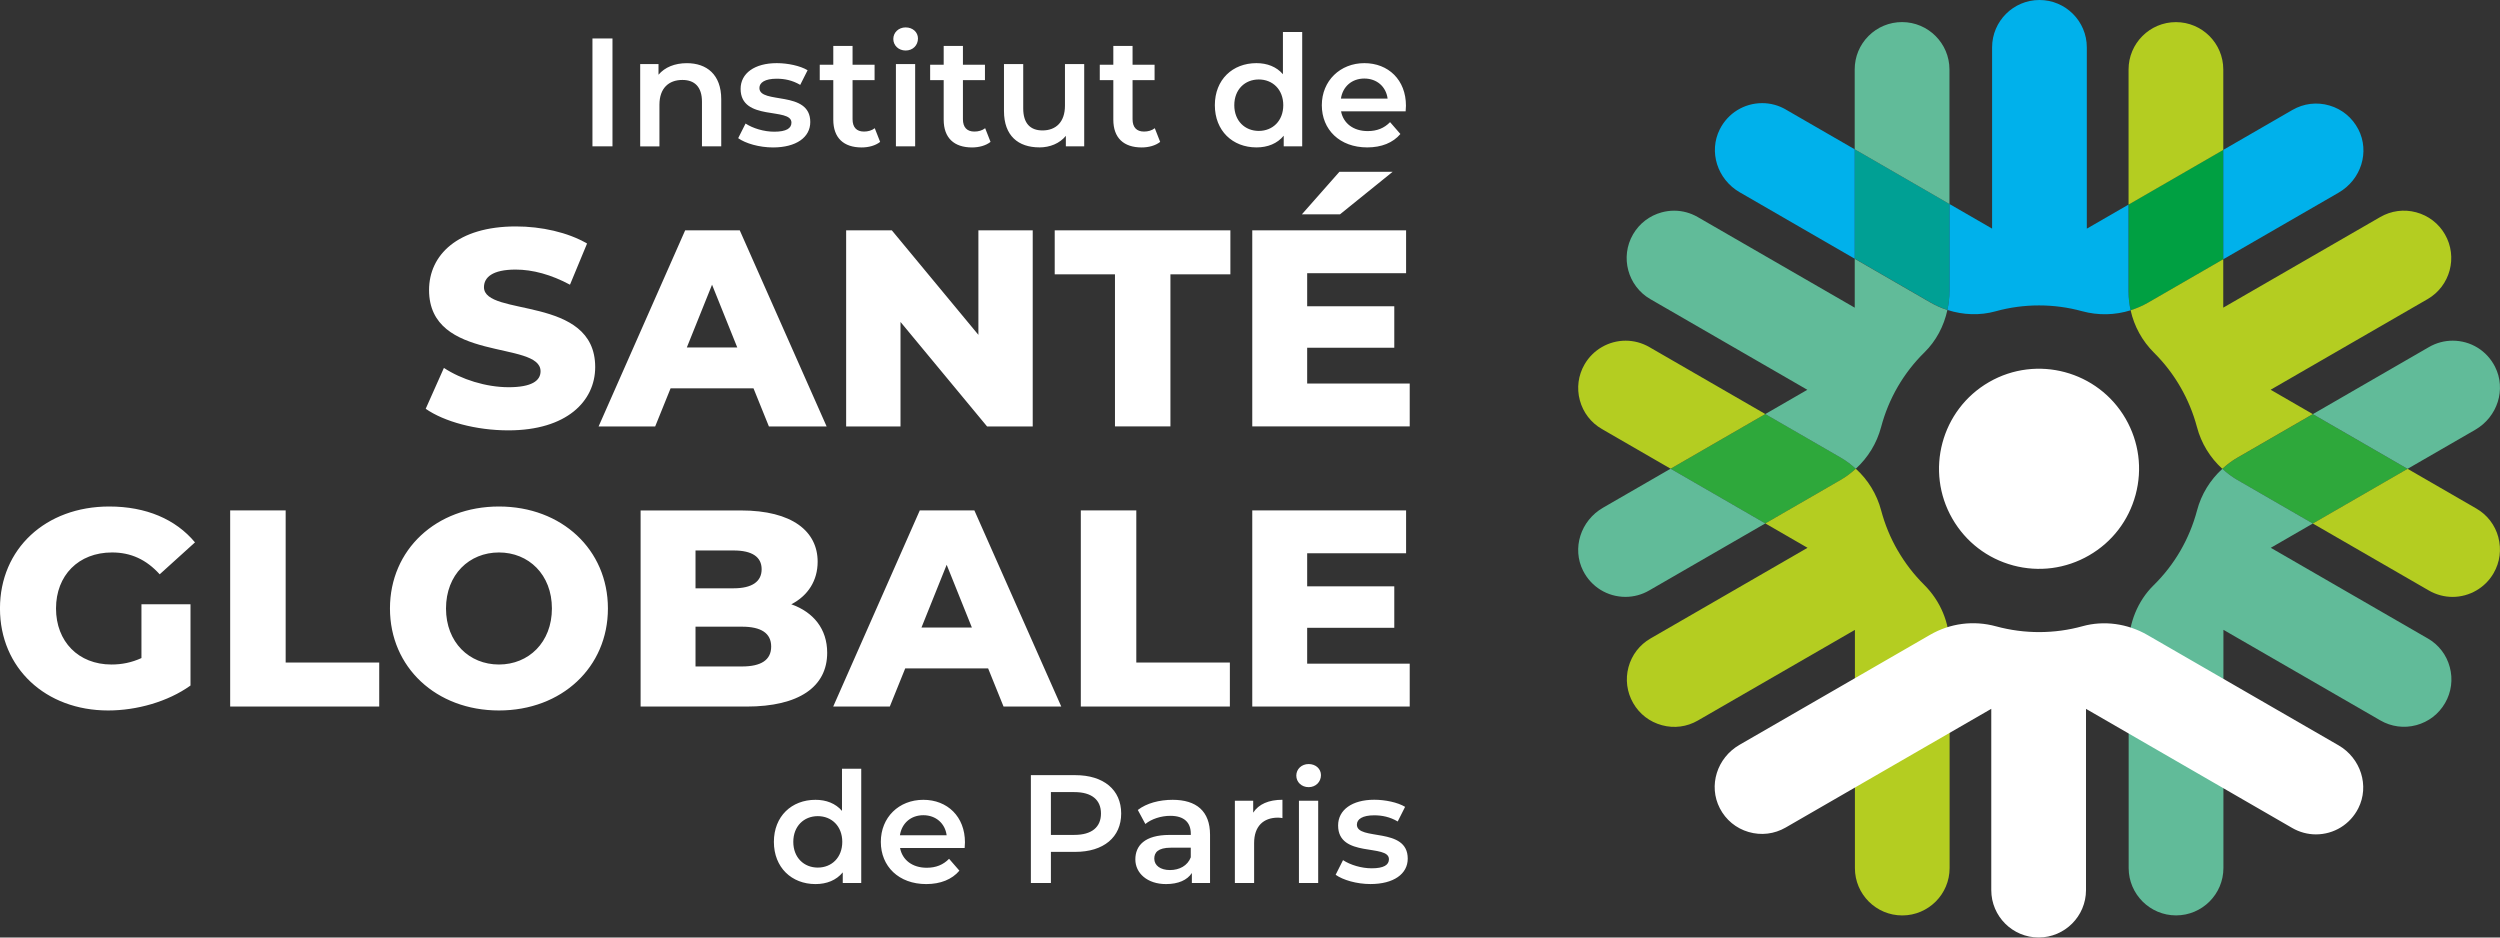
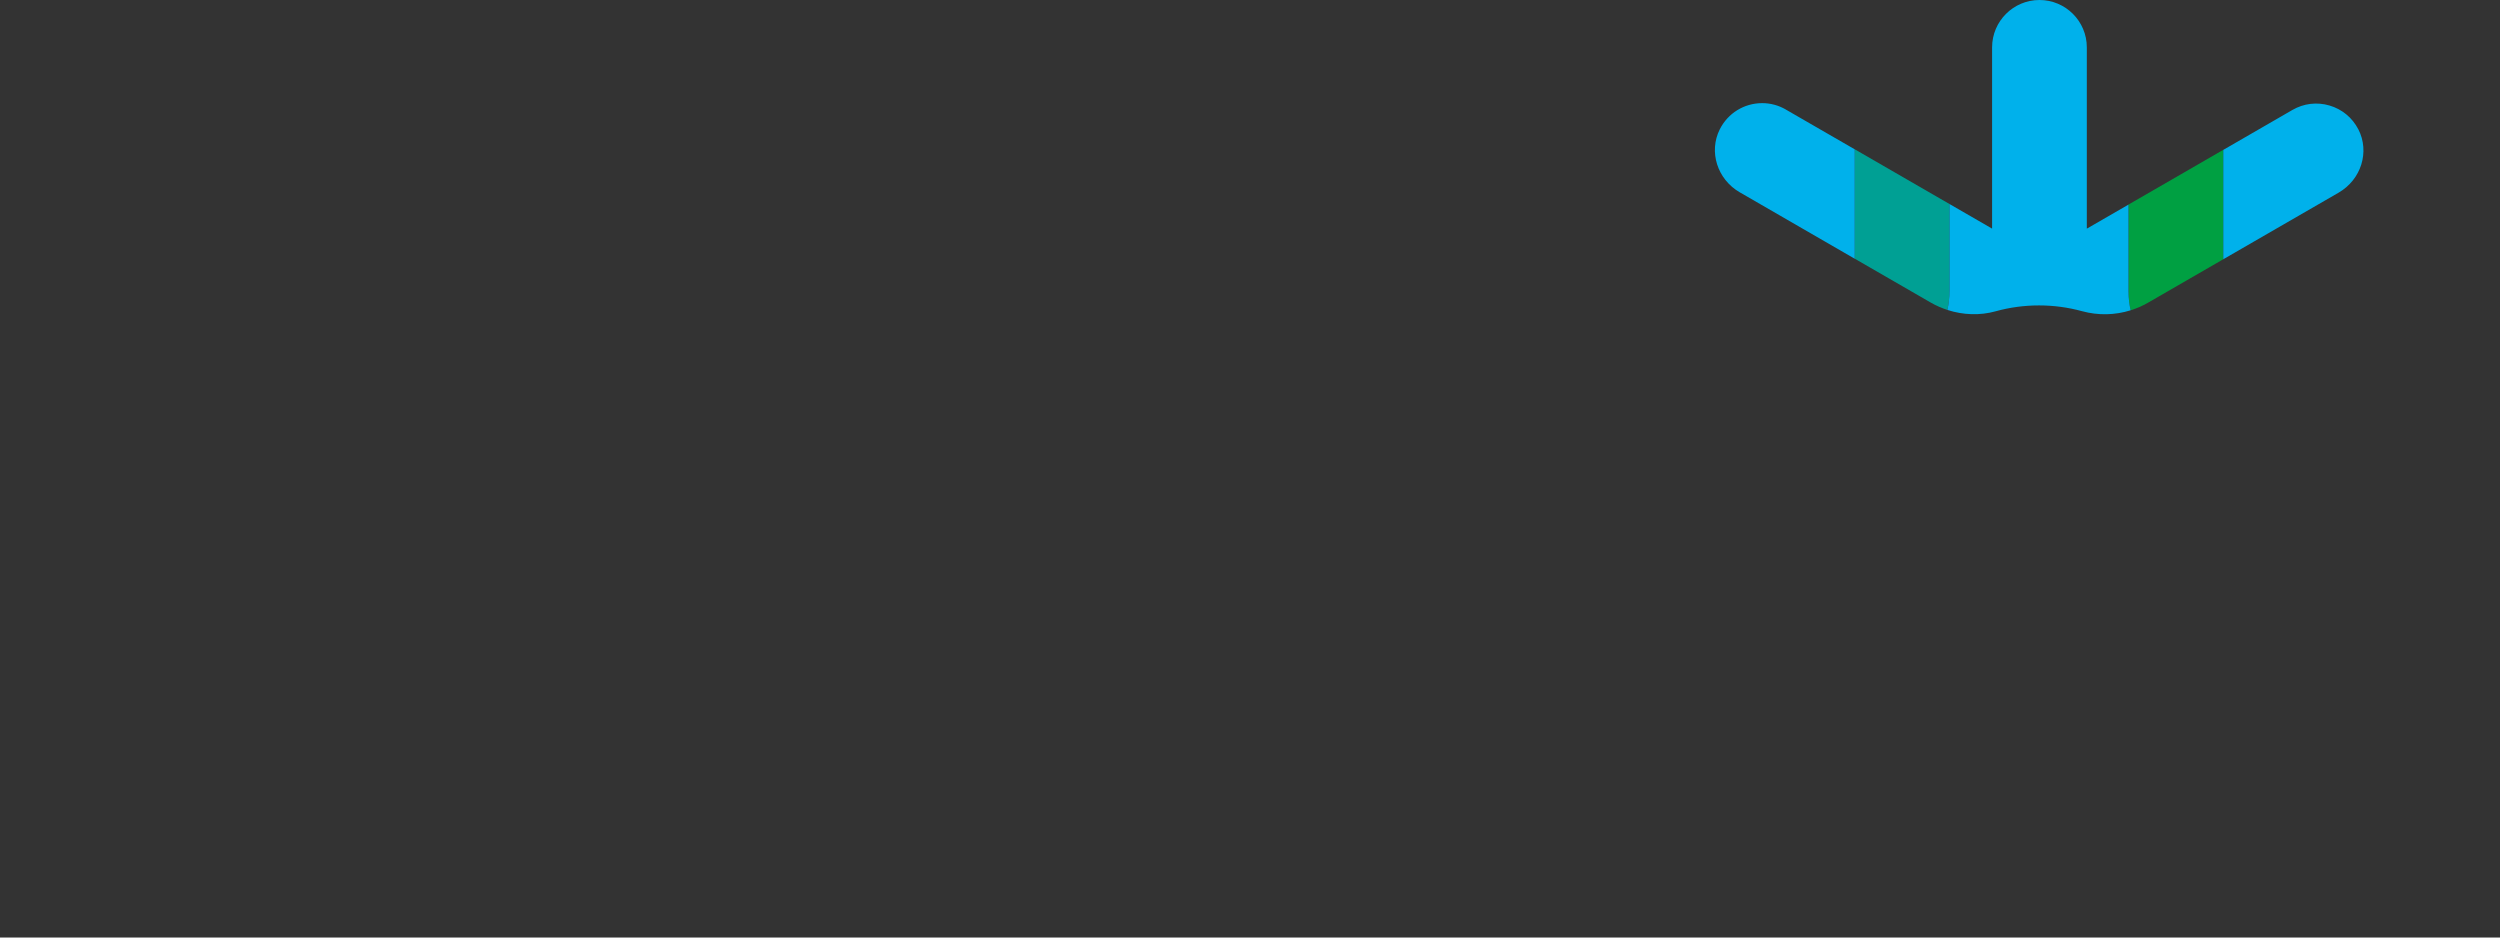
<svg xmlns="http://www.w3.org/2000/svg" id="Calque_2" data-name="Calque 2" viewBox="0 0 728.92 273.35">
  <rect x="0" y="0" width="728.92" height="273.35" fill="#333333" stroke="none" />
  <defs>
    <style>
      .cls-1 {
        fill: #b4cd21;
      }

      .cls-2 {
        fill: #61bb99;
      }

      .cls-3 {
        fill: #fff;
      }

      .cls-4 {
        fill: #00b1eb;
      }

      .cls-5 {
        fill: #00a094;
      }

      .cls-6 {
        fill: #2ea83b;
      }

      .cls-7 {
        fill: #00a042;
      }
    </style>
  </defs>
  <g id="Calque_1-2" data-name="Calque 1">
    <g id="Logo_Txt-blc_ISGP">
-       <path class="cls-6" d="M674.35,120.75l-22.01,12.71c-1.6.92-3.04,2.03-4.37,3.24,1.33,1.21,2.76,2.31,4.35,3.23l22.03,12.72,27.62-15.95-27.62-15.95ZM514.71,120.72l-27.62,15.95,27.62,15.95,22.01-12.71c1.6-.92,3.04-2.03,4.37-3.24-1.33-1.21-2.77-2.31-4.35-3.23l-22.03-12.72Z" />
      <path class="cls-7" d="M620.61,59.65v25.34c0,1.87.22,3.7.61,5.48,1.75-.55,3.45-1.27,5.07-2.21l21.94-12.67v-31.9s-27.62,15.95-27.62,15.95Z" />
      <path class="cls-5" d="M568.4,59.48l-27.63-15.96v31.9s22.14,12.78,22.14,12.78c1.56.9,3.21,1.62,4.89,2.17.39-1.78.6-3.62.6-5.48v-25.41Z" />
-       <path class="cls-1" d="M553.3,160.49c-2.12-3.67-3.73-7.58-4.81-11.64-1.26-4.78-3.85-8.96-7.4-12.19-1.33,1.21-2.77,2.32-4.37,3.24l-22.01,12.71,12.31,7.11-45.77,26.43c-3.2,1.84-5.48,4.82-6.44,8.38-.95,3.56-.46,7.28,1.38,10.48s4.82,5.48,8.39,6.44c3.57.97,7.29.47,10.48-1.38l45.77-26.42v69.45c-.01,7.62,6.18,13.81,13.8,13.81s13.81-6.19,13.81-13.81v-64.74c.01-6.75-2.64-13.11-7.46-17.9-2.98-2.96-5.56-6.32-7.67-9.97M514.71,120.72l-33.84-19.54c-2.1-1.21-4.48-1.85-6.89-1.85-4.93,0-9.51,2.65-11.97,6.9-1.85,3.19-2.34,6.92-1.38,10.48.96,3.56,3.24,6.54,6.44,8.38l20.03,11.57,27.62-15.95ZM728.44,156.64c-.96-3.56-3.24-6.54-6.44-8.38l-20.03-11.57-27.62,15.95,33.84,19.54c2.1,1.21,4.49,1.86,6.89,1.86,4.93,0,9.52-2.65,11.97-6.91,1.85-3.19,2.34-6.92,1.38-10.48M648.24,20.26c0-7.62-6.19-13.81-13.81-13.81s-13.81,6.19-13.81,13.81v39.4s27.62-15.95,27.62-15.95v-23.44ZM662.04,113.64l45.77-26.43c6.59-3.81,8.86-12.27,5.06-18.87-1.84-3.19-4.82-5.48-8.39-6.44-3.56-.96-7.28-.46-10.48,1.38l-45.77,26.42v-14.12s-21.94,12.67-21.94,12.67c-1.62.94-3.32,1.66-5.07,2.21,1.03,4.66,3.37,8.95,6.86,12.42,2.98,2.96,5.56,6.32,7.67,9.98,2.11,3.66,3.73,7.57,4.81,11.64,1.26,4.78,3.85,8.96,7.4,12.19,1.33-1.21,2.77-2.32,4.37-3.24l22.01-12.71-12.31-7.11Z" />
-       <path class="cls-2" d="M727.48,106.95c-2.37-4.7-7.1-7.62-12.36-7.62-2.41,0-4.8.64-6.89,1.85l-33.88,19.57,27.62,15.95,19.71-11.38c6.54-3.78,9.09-11.84,5.8-18.36M707.86,186.15l-45.77-26.43,12.26-7.08-22.03-12.72c-1.59-.92-3.03-2.02-4.35-3.23-3.54,3.23-6.13,7.39-7.39,12.16-2.19,8.28-6.56,15.82-12.65,21.79-4.63,4.54-7.28,11.03-7.28,17.81v64.64c.01,7.62,6.21,13.81,13.82,13.81s13.81-6.19,13.81-13.81v-69.46s45.76,26.42,45.76,26.42c3.2,1.85,6.93,2.34,10.48,1.38,3.56-.96,6.54-3.24,8.38-6.44,1.85-3.19,2.34-6.92,1.38-10.48-.95-3.57-3.24-6.54-6.44-8.38M540.78,75.43v14.28s-45.77-26.42-45.77-26.42c-2.13-1.23-4.49-1.86-6.89-1.86-1.2,0-2.41.16-3.6.48-3.56.96-6.54,3.24-8.39,6.44-3.81,6.59-1.54,15.06,5.06,18.87l45.77,26.43-12.26,7.08,22.03,12.72c1.59.92,3.03,2.02,4.35,3.23,3.54-3.23,6.12-7.39,7.39-12.16,2.19-8.29,6.56-15.82,12.65-21.79,3.35-3.29,5.66-7.62,6.67-12.33-1.68-.55-3.33-1.26-4.89-2.16l-22.13-12.78ZM467.38,148.04c-6.54,3.78-9.09,11.85-5.8,18.37,2.37,4.7,7.1,7.62,12.36,7.62,2.41,0,4.79-.64,6.89-1.86l33.88-19.56-27.62-15.95-19.71,11.38ZM554.58,6.44c-3.69,0-7.16,1.44-9.77,4.04-2.61,2.61-4.04,6.08-4.04,9.77v23.28s27.63,15.96,27.63,15.96V20.25c0-7.61-6.21-13.81-13.82-13.81" />
      <path class="cls-4" d="M620.61,59.65l-12.16,7.02V13.81c0-7.62-6.19-13.81-13.81-13.81s-13.81,6.2-13.81,13.81v52.85s-12.43-7.18-12.43-7.18v25.41c0,1.86-.21,3.7-.6,5.48,4.58,1.49,9.49,1.66,14.04.4,4.13-1.15,8.39-1.72,12.66-1.72s8.44.56,12.55,1.68c4.73,1.29,9.62,1.17,14.17-.26-.4-1.78-.62-3.61-.62-5.48v-25.34ZM687.6,37.69c-1.76-3.4-4.74-5.86-8.4-6.93-3.66-1.07-7.49-.61-10.79,1.29l-20.17,11.65v31.89s33.61-19.41,33.61-19.41c6.61-3.81,9.14-11.94,5.76-18.49M520.69,31.93c-2.1-1.22-4.48-1.86-6.89-1.86-5.25,0-9.99,2.92-12.36,7.62-3.29,6.52-.74,14.59,5.8,18.37l33.54,19.38v-31.9s-20.09-11.6-20.09-11.6Z" />
-       <path class="cls-3" d="M586.96,164.86c7.52,2.01,15.38.98,22.13-2.92,6.75-3.89,11.57-10.18,13.59-17.71,2.02-7.53.98-15.39-2.91-22.14-8.04-13.93-25.92-18.72-39.84-10.68-13.93,8.04-18.72,25.92-10.67,39.85,3.9,6.75,10.18,11.58,17.71,13.6ZM681.82,217.3l-55.68-32.15c-5.81-3.36-12.72-4.29-18.93-2.57-8.22,2.28-16.94,2.29-25.22.04-6.55-1.79-13.39-.91-19.24,2.47l-55.55,32.07c-6.61,3.81-9.14,11.94-5.76,18.49,1.75,3.4,4.73,5.86,8.39,6.93,3.66,1.07,7.49.61,10.8-1.29l59.96-34.62v52.86c0,7.62,6.19,13.81,13.81,13.81s13.81-6.2,13.81-13.81v-52.85s60.14,34.74,60.14,34.74c2.1,1.21,4.49,1.86,6.9,1.86,5.25,0,9.99-2.92,12.36-7.62,3.29-6.52.74-14.59-5.8-18.37ZM242.96,34.9c0,5.3,3.01,8.09,8.27,8.09,2.02,0,4.04-.54,5.39-1.62l-1.57-3.99c-.85.67-1.98.98-3.15.98-2.16,0-3.32-1.26-3.32-3.59v-11.41h6.42v-4.49h-6.42v-5.48h-5.62v5.48h-3.95v4.49h3.95v11.54ZM199.77,67.16l-25.24,57.18h16.5l4.49-11.11h24.18l4.49,11.11h16.83l-25.33-57.18h-15.93ZM200.26,101.3l7.35-18.29,7.35,18.29h-14.7ZM192.27,30.54c0-4.81,2.7-7.23,6.7-7.23,3.59,0,5.7,2.07,5.7,6.33v13.03h5.62v-13.74c0-7.23-4.27-10.51-10.02-10.51-3.5,0-6.42,1.17-8.27,3.37v-3.1h-5.34v23.99h5.61v-12.13ZM225.74,38.4c-3.01,0-6.24-.99-8.36-2.38l-2.15,4.27c2.15,1.53,6.15,2.7,10.15,2.7,6.73,0,10.87-2.92,10.87-7.41,0-9.39-14.83-5.08-14.83-9.93,0-1.57,1.62-2.7,5.03-2.7,2.29,0,4.58.45,6.87,1.8l2.15-4.27c-2.15-1.3-5.79-2.07-8.98-2.07-6.47,0-10.55,2.96-10.55,7.5,0,9.57,14.82,5.26,14.82,9.84,0,1.66-1.48,2.65-5.03,2.65ZM178.58,11.22h-5.84v31.45h5.84V11.22ZM379.58,62.5h11.11l15.36-12.41h-15.52l-10.95,12.41ZM366.34,42.98c3.28,0,6.07-1.12,7.95-3.41v3.1h5.39V9.33h-5.62v12.31c-1.89-2.2-4.63-3.23-7.72-3.23-6.96,0-12.13,4.8-12.13,12.26s5.17,12.31,12.13,12.31ZM367.02,23.17c4.04,0,7.14,2.92,7.14,7.5s-3.1,7.5-7.14,7.5-7.14-2.92-7.14-7.5,3.1-7.5,7.14-7.5ZM398.65,42.98c4.14,0,7.5-1.35,9.66-3.91l-3.01-3.46c-1.71,1.76-3.82,2.61-6.52,2.61-4.17,0-7.1-2.25-7.77-5.75h18.83c.04-.54.09-1.21.09-1.66,0-7.5-5.12-12.4-12.13-12.4s-12.4,5.12-12.4,12.26,5.21,12.31,13.25,12.31ZM397.79,22.9c3.68,0,6.34,2.38,6.79,5.84h-13.61c.54-3.51,3.19-5.84,6.83-5.84ZM246.71,124.34h15.85v-30.47l25.24,30.47h13.31v-57.18h-15.84v30.47l-25.24-30.47h-13.32v57.18ZM324.61,34.9c0,5.3,3.01,8.09,8.27,8.09,2.02,0,4.04-.54,5.39-1.62l-1.57-3.99c-.85.67-1.98.98-3.15.98-2.16,0-3.33-1.26-3.33-3.59v-11.41h6.42v-4.49h-6.42v-5.48h-5.61v5.48h-3.95v4.49h3.95v11.54ZM264.06,14.73c2.11,0,3.59-1.53,3.59-3.51,0-1.84-1.53-3.23-3.59-3.23s-3.6,1.48-3.6,3.37,1.53,3.37,3.6,3.37ZM275.15,34.9c0,5.3,3.01,8.09,8.27,8.09,2.02,0,4.04-.54,5.39-1.62l-1.57-3.99c-.85.67-1.98.98-3.15.98-2.16,0-3.33-1.26-3.33-3.59v-11.41h6.42v-4.49h-6.42v-5.48h-5.61v5.48h-3.95v4.49h3.95v11.54ZM303.05,42.98c3.1,0,5.93-1.17,7.72-3.37v3.05h5.35v-23.99h-5.61v12.13c0,4.8-2.65,7.23-6.56,7.23-3.55,0-5.61-2.07-5.61-6.42v-12.94h-5.61v13.7c0,7.23,4.17,10.6,10.33,10.6ZM261.22,42.67h5.61v-23.99h-5.61v23.99ZM307.53,79.98h17.56v44.35h16.17v-44.35h17.48v-12.82h-51.22v12.82ZM365.39,236.97v-3.51h-5.34v23.99h5.61v-11.64c0-4.9,2.7-7.41,6.96-7.41.41,0,.81.05,1.3.13v-5.34c-4,0-6.92,1.26-8.54,3.77ZM331.3,148.82h-16.17v57.18h43.46v-12.83h-27.28v-44.35ZM378.73,257.45h5.61v-23.99h-5.61v23.99ZM341.9,233.2c-3.86,0-7.59.98-10.15,2.96l2.2,4.09c1.8-1.48,4.58-2.38,7.28-2.38,4,0,5.97,1.93,5.97,5.21v.36h-6.2c-7.28,0-9.97,3.15-9.97,7.14s3.46,7.19,8.94,7.19c3.59,0,6.2-1.17,7.54-3.23v2.92h5.3v-14.06c0-6.92-4-10.2-10.92-10.2ZM347.2,249.95c-.94,2.47-3.32,3.73-6.07,3.73s-4.58-1.3-4.58-3.33c0-1.75,1.03-3.19,4.85-3.19h5.79v2.79ZM381.13,183.05h25.4v-12.09h-25.4v-9.64h28.84v-12.5h-44.85v57.18h45.91v-12.5h-29.9v-10.46ZM148.3,112.9c-6.62,0-13.81-2.29-18.87-5.63l-5.31,11.92c5.39,3.76,14.7,6.29,24.1,6.29,16.99,0,25.32-8.5,25.32-18.46,0-21.07-32.43-14.54-32.43-23.28,0-2.86,2.45-5.14,9.23-5.14,4.98,0,10.37,1.47,15.85,4.41l4.98-12.01c-5.63-3.27-13.32-4.98-20.75-4.98-16.99,0-25.32,8.33-25.32,18.54,0,21.24,32.51,14.62,32.51,23.69,0,2.78-2.62,4.65-9.31,4.65ZM395.63,240.42c0-1.57,1.62-2.7,5.03-2.7,2.29,0,4.58.45,6.87,1.8l2.15-4.27c-2.15-1.3-5.79-2.07-8.98-2.07-6.47,0-10.55,2.96-10.55,7.5,0,9.57,14.82,5.26,14.82,9.84,0,1.66-1.48,2.65-5.03,2.65-3.01,0-6.24-.99-8.36-2.38l-2.15,4.27c2.15,1.53,6.15,2.7,10.15,2.7,6.74,0,10.87-2.92,10.87-7.41,0-9.39-14.83-5.08-14.83-9.93ZM381.56,222.77c-2.07,0-3.6,1.48-3.6,3.37s1.53,3.37,3.6,3.37,3.59-1.53,3.59-3.51c0-1.84-1.53-3.23-3.59-3.23ZM381.13,101.38h25.4v-12.09h-25.4v-9.64h28.84v-12.5h-44.85v57.18h45.91v-12.5h-29.9v-10.46ZM241.18,190.32c0-6.94-4-11.84-10.46-14.13,4.9-2.53,7.68-6.94,7.68-12.41,0-8.83-7.35-14.95-22.38-14.95h-29.24v57.18h30.88c15.36,0,23.52-5.8,23.52-15.68ZM202.79,160.5h11.11c5.39,0,8.17,1.88,8.17,5.47s-2.78,5.56-8.17,5.56h-11.11v-11.03ZM216.35,194.32h-13.56v-11.6h13.56c5.55,0,8.5,1.88,8.5,5.8s-2.94,5.8-8.5,5.8ZM145.48,147.68c-18.3,0-31.78,12.58-31.78,29.73s13.48,29.74,31.78,29.74,31.77-12.58,31.77-29.74-13.48-29.73-31.77-29.73ZM145.48,193.75c-8.66,0-15.44-6.45-15.44-16.34s6.78-16.33,15.44-16.33,15.44,6.45,15.44,16.33-6.78,16.34-15.44,16.34ZM83.28,148.82h-16.17v57.18h43.46v-12.83h-27.28v-44.35ZM32.67,161.08c5.47,0,9.96,2.04,13.89,6.37l10.29-9.31c-5.64-6.78-14.3-10.46-25-10.46-18.54,0-31.86,12.33-31.86,29.73s13.32,29.74,31.53,29.74c8.33,0,17.4-2.53,24.02-7.27v-23.69h-14.3v15.68c-2.86,1.31-5.72,1.88-8.74,1.88-9.64,0-16.17-6.7-16.17-16.34s6.54-16.33,16.34-16.33ZM269.22,233.2c-7.14,0-12.4,5.12-12.4,12.26s5.21,12.31,13.25,12.31c4.13,0,7.5-1.35,9.66-3.91l-3.01-3.46c-1.71,1.75-3.82,2.61-6.52,2.61-4.17,0-7.1-2.25-7.77-5.75h18.83c.04-.54.09-1.21.09-1.66,0-7.5-5.12-12.4-12.13-12.4ZM262.39,243.53c.54-3.51,3.19-5.84,6.83-5.84s6.34,2.38,6.79,5.84h-13.61ZM245.5,236.43c-1.89-2.2-4.63-3.23-7.73-3.23-6.96,0-12.13,4.8-12.13,12.26s5.17,12.31,12.13,12.31c3.28,0,6.07-1.12,7.95-3.41v3.1h5.39v-33.33h-5.61v12.31ZM238.44,252.96c-4.04,0-7.14-2.92-7.14-7.5s3.1-7.5,7.14-7.5,7.14,2.92,7.14,7.5-3.1,7.5-7.14,7.5ZM284.11,148.82h-15.93l-25.24,57.18h16.5l4.49-11.11h24.18l4.49,11.11h16.83l-25.33-57.18ZM268.67,182.97l7.35-18.3,7.35,18.3h-14.7ZM313.51,226.01h-12.94v31.45h5.84v-9.08h7.1c8.27,0,13.39-4.27,13.39-11.19s-5.12-11.18-13.39-11.18ZM313.24,243.44h-6.83v-12.49h6.83c5.12,0,7.77,2.29,7.77,6.24s-2.65,6.24-7.77,6.24Z" />
    </g>
  </g>
</svg>